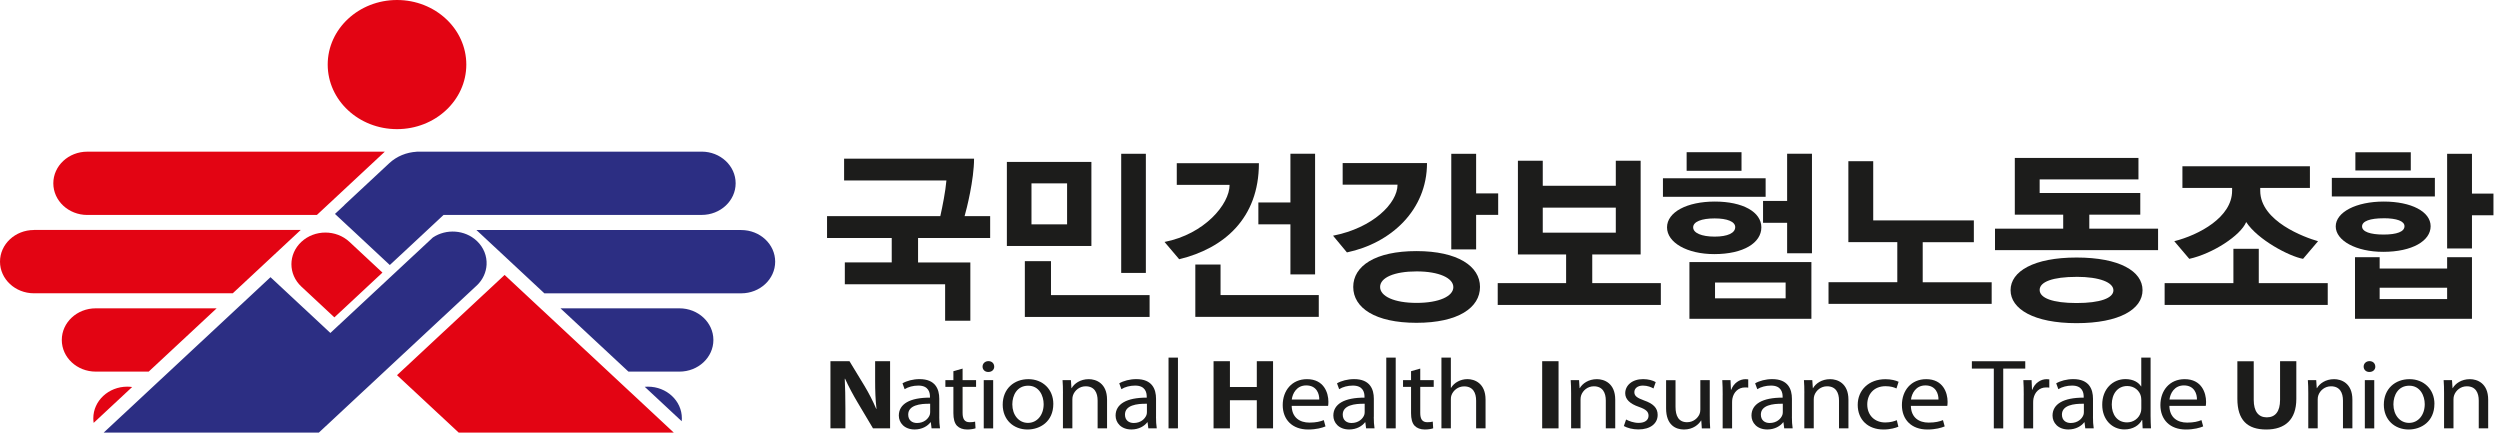
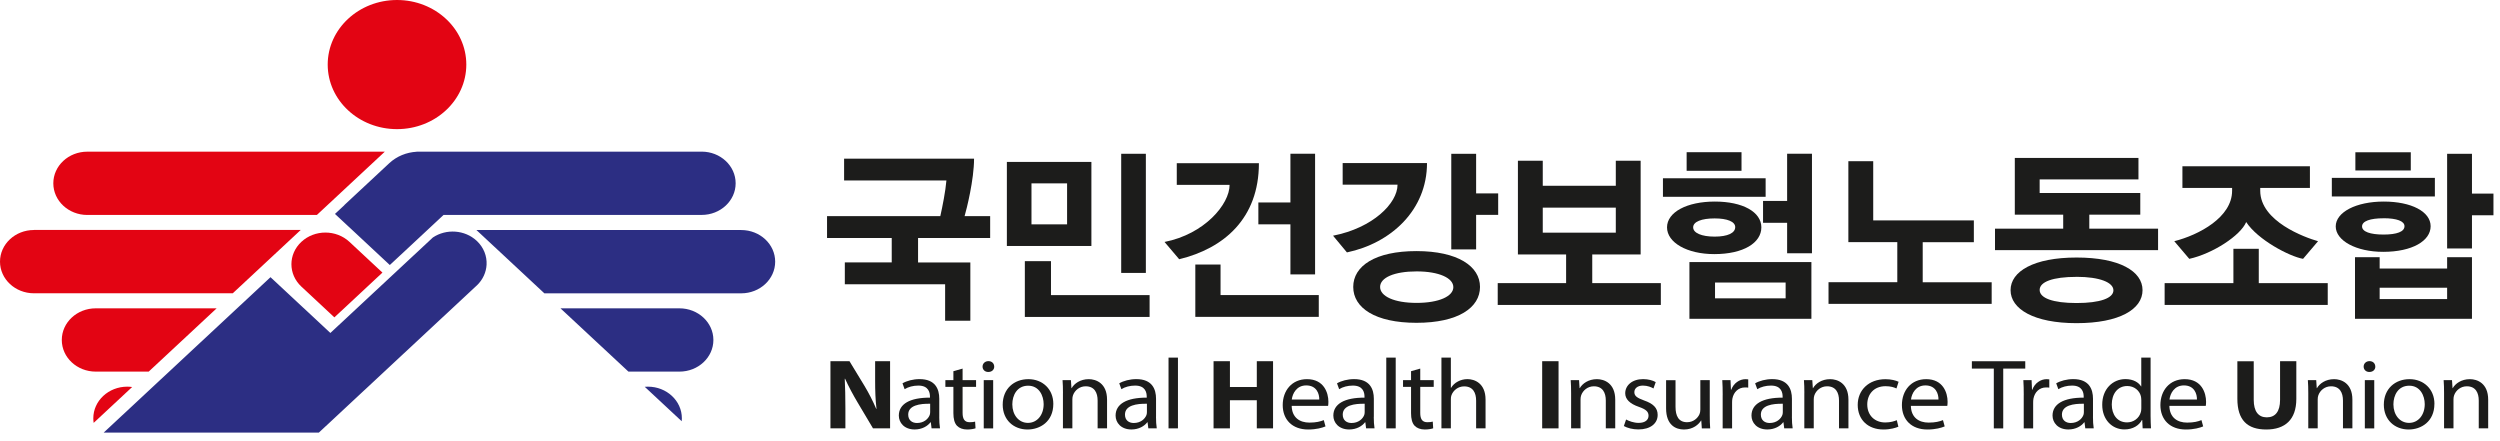
<svg xmlns="http://www.w3.org/2000/svg" width="272" height="48" viewBox="0 0 272 48" fill="none">
  <g clip-path="url(#clip0_225_5500)">
    <path d="M50.735 7.025C50.735 10.905 47.359 14.05 43.195 14.05C39.03 14.05 35.654 10.905 35.654 7.025C35.654 3.145 39.034 0 43.195 0C47.355 0 50.735 3.145 50.735 7.025Z" fill="#E30413" />
    <path d="M38.017 26.312C36.572 24.966 34.235 24.966 32.79 26.312C31.345 27.659 31.345 29.836 32.79 31.183L36.381 34.529L41.609 29.659L38.017 26.312Z" fill="#E30413" />
    <path d="M74.17 45.836C74.182 45.728 74.187 45.623 74.187 45.511C74.187 43.608 72.534 42.068 70.491 42.068C70.375 42.068 70.259 42.076 70.147 42.084L74.174 45.836H74.17Z" fill="#2C2E83" />
    <path d="M73.918 33.546H60.98L68.374 40.432H73.922C75.965 40.432 77.617 38.888 77.617 36.989C77.617 35.089 75.961 33.546 73.922 33.546H73.918Z" fill="#2C2E83" />
    <path d="M80.64 25.024H51.832L59.227 31.914H80.644C82.687 31.914 84.339 30.37 84.339 28.471C84.339 26.572 82.687 25.028 80.644 25.028L80.64 25.024Z" fill="#2C2E83" />
    <path d="M51.899 30.985L51.864 31.018C51.877 31.006 51.886 30.994 51.899 30.981V30.985Z" fill="#E30413" />
    <path d="M51.832 31.049C51.832 31.049 51.858 31.029 51.871 31.017L51.836 31.049H51.832Z" fill="#E30413" />
    <path d="M14.383 42.107C14.209 42.084 14.03 42.068 13.848 42.068C11.805 42.068 10.152 43.612 10.152 45.511C10.152 45.681 10.165 45.848 10.19 46.01L14.383 42.103V42.107Z" fill="#E30413" />
    <path d="M10.418 33.546C8.375 33.546 6.723 35.086 6.723 36.989C6.723 38.892 8.379 40.432 10.418 40.432H16.177L23.572 33.546H10.418Z" fill="#E30413" />
    <path d="M3.695 25.024C1.653 25.024 0 26.568 0 28.467C0 30.367 1.657 31.91 3.695 31.91H25.324L32.719 25.02H3.695V25.024Z" fill="#E30413" />
    <path d="M9.496 16.502C7.453 16.502 5.801 18.045 5.801 19.945C5.801 21.844 7.457 23.388 9.496 23.388H34.476L41.871 16.498H9.496V16.502Z" fill="#E30413" />
    <path d="M76.338 16.502H45.326V16.51C44.242 16.572 43.175 16.989 42.349 17.759L37.462 22.312L37.47 22.32L36.444 23.275L42.411 28.834L43.437 27.879L48.261 23.384H76.343C78.385 23.384 80.038 21.84 80.038 19.941C80.038 18.041 78.381 16.498 76.343 16.498L76.338 16.502Z" fill="#2C2E83" />
    <path d="M34.691 47.066L51.831 31.098L51.865 31.067L51.898 31.036C52.55 30.413 52.894 29.612 52.94 28.804C52.99 27.868 52.633 26.916 51.865 26.2C50.565 24.99 48.543 24.873 47.098 25.837L35.945 36.227L29.43 30.158L11.281 47.066H34.683H34.691Z" fill="#2C2E83" />
-     <path d="M73.307 47.066L54.9 29.914L43.195 40.819L49.905 47.066H73.307Z" fill="#E30413" />
    <path d="M99.885 25.895V28.556H105.574V34.893H102.829V30.928H91.917V28.552H97.02V25.891H89.982V23.516H102.306C102.547 22.444 102.871 20.812 102.97 19.636H91.838V17.261H105.977C105.977 19.551 105.171 22.75 104.947 23.516H107.729V25.891H99.885V25.895Z" fill="#1C1C1B" />
    <path d="M109.547 26.762V17.617H118.744V26.762H109.547ZM111.503 34.483V28.414H114.347V32.108H125.076V34.483H111.503ZM116.099 19.95H112.225V24.41H116.099V19.95ZM121.987 29.694V16.731H124.669V29.694H121.987Z" fill="#1C1C1B" />
    <path d="M128.295 28.204L126.7 26.324C131.035 25.477 133.78 22.235 133.78 20.111H128.033V17.759H136.969C136.969 23.767 133.157 27.028 128.295 28.204ZM130.051 34.478V28.78H132.796V32.103H143.483V34.478H130.051ZM140.398 29.856V24.405H136.91V22.03H140.398V16.727H143.081V29.856H140.398Z" fill="#1C1C1B" />
    <path d="M146.547 27.462L145.035 25.644C149.37 24.797 152.052 22.116 152.052 20.093H146.082V17.741H155.258C155.258 22.859 151.346 26.453 146.547 27.462ZM154.108 35.122C149.611 35.122 147.232 33.489 147.232 31.218C147.232 28.948 149.611 27.319 154.108 27.319C158.604 27.319 161.025 28.971 161.025 31.218C161.025 33.466 158.667 35.122 154.108 35.122ZM154.128 29.528C151.687 29.528 150.155 30.209 150.155 31.222C150.155 32.236 151.687 32.955 154.128 32.955C156.57 32.955 158.123 32.232 158.123 31.242C158.123 30.251 156.57 29.528 154.128 29.528ZM160.602 23.377V27.133H157.899V16.731H160.602V21.045H163.002V23.377H160.602Z" fill="#1C1C1B" />
    <path d="M162.952 33.178V30.803H170.393V27.685H165.149V17.488H167.852V20.212H175.799V17.488H178.502V27.685H173.237V30.803H180.699V33.178H162.952ZM175.799 22.591H167.852V25.314H175.799V22.591Z" fill="#1C1C1B" />
    <path d="M180.928 21.415V19.392H192.101V21.415H180.928ZM186.512 27.647C183.548 27.647 181.372 26.39 181.372 24.738C181.372 23.086 183.531 21.93 186.575 21.93C189.618 21.93 191.636 23.063 191.636 24.738C191.636 26.413 189.701 27.647 186.512 27.647ZM183.506 18.584V16.561H189.477V18.584H183.506ZM183.809 34.684V28.51H197.08V34.684H183.809ZM186.554 23.763C185.142 23.763 184.216 24.115 184.216 24.734C184.216 25.353 185.142 25.744 186.554 25.744C187.966 25.744 188.792 25.353 188.792 24.711C188.792 24.112 187.924 23.763 186.554 23.763ZM194.277 30.742H186.595V32.456H194.277V30.742ZM194.439 27.562V24.239H191.819V21.864H194.439V16.723H197.142V27.558H194.439V27.562Z" fill="#1C1C1B" />
    <path d="M198.943 33.055V30.703H206.426V26.347H201.102V17.535H203.806V23.976H214.755V26.351H209.191V30.707H216.694V33.059H198.948L198.943 33.055Z" fill="#1C1C1B" />
    <path d="M217.056 27.214V24.882H224.476V23.354H219.211V17.184H232.664V19.516H221.914V21.002H232.863V23.354H227.316V24.882H234.798V27.214H217.052H217.056ZM225.929 35.16C221.27 35.16 218.75 33.612 218.75 31.57C218.75 29.527 221.27 28.019 225.929 28.019C230.588 28.019 233.108 29.504 233.108 31.57C233.108 33.636 230.609 35.16 225.929 35.16ZM225.929 30.123C223.346 30.123 221.914 30.661 221.914 31.547C221.914 32.433 223.346 32.97 225.929 32.97C228.512 32.97 229.94 32.433 229.94 31.585C229.94 30.738 228.466 30.119 225.929 30.119V30.123Z" fill="#1C1C1B" />
    <path d="M235.512 33.179V30.804H242.994V27.067H245.755V30.804H253.258V33.179H235.512ZM250.576 28.162C249.064 27.895 245.635 26.077 244.385 24.158C243.779 25.624 240.735 27.605 238.194 28.162L236.562 26.243C239.245 25.562 242.853 23.644 242.853 20.754V20.445H237.447V18.093H251.319V20.445H245.913V20.754C245.913 24.077 250.754 25.833 252.203 26.243L250.572 28.162H250.576Z" fill="#1C1C1B" />
    <path d="M253.703 21.373V19.35H264.914V21.373H253.703ZM259.288 27.4C256.344 27.4 254.127 26.181 254.127 24.634C254.127 23.087 256.344 21.93 259.35 21.93C262.356 21.93 264.453 23.025 264.453 24.614C264.453 26.204 262.456 27.4 259.292 27.4H259.288ZM256.224 34.688V27.98H258.906V29.218H266.247V27.98H268.95V34.688H256.224ZM256.265 18.545V16.564H262.294V18.545H256.265ZM259.329 23.748C257.876 23.748 256.992 24.057 256.992 24.634C256.992 25.21 257.88 25.52 259.329 25.52C260.778 25.52 261.609 25.21 261.609 24.611C261.609 24.054 260.762 23.744 259.329 23.744V23.748ZM266.247 31.303H258.906V32.541H266.247V31.303ZM268.95 23.419V27.032H266.247V16.731H268.95V21.067H271.288V23.419H268.95Z" fill="#1C1C1B" />
    <path d="M90.352 46.606V39.299H92.424L94.051 41.976C94.516 42.745 94.981 43.654 95.33 44.478H95.363C95.247 43.511 95.214 42.525 95.214 41.43V39.295H96.841V46.602H94.981L93.304 43.782C92.839 43.001 92.328 42.057 91.942 41.202L91.909 41.214C91.954 42.177 91.979 43.21 91.979 44.401V46.602H90.352V46.606Z" fill="#1C1C1B" />
    <path d="M102.189 45.349C102.189 45.805 102.214 46.25 102.272 46.606H101.355L101.272 45.944H101.238C100.923 46.358 100.321 46.726 99.515 46.726C98.373 46.726 97.792 45.975 97.792 45.217C97.792 43.948 99 43.256 101.18 43.264V43.155C101.18 42.733 101.051 41.941 99.901 41.952C99.366 41.952 98.818 42.091 98.423 42.343L98.191 41.705C98.656 41.434 99.341 41.248 100.051 41.248C101.774 41.248 102.193 42.343 102.193 43.383V45.345L102.189 45.349ZM101.201 43.929C100.084 43.906 98.813 44.091 98.813 45.109C98.813 45.739 99.254 46.022 99.768 46.022C100.512 46.022 100.989 45.588 101.155 45.144C101.188 45.035 101.201 44.927 101.201 44.838V43.929Z" fill="#1C1C1B" />
    <path d="M104.73 40.103V41.361H106.196V42.088H104.73V44.92C104.73 45.569 104.929 45.937 105.498 45.937C105.776 45.937 105.938 45.914 106.092 45.871L106.138 46.599C105.938 46.664 105.627 46.73 105.228 46.73C104.751 46.73 104.369 46.579 104.124 46.328C103.846 46.034 103.729 45.569 103.729 44.951V42.088H102.857V41.361H103.729V40.386L104.73 40.103Z" fill="#1C1C1B" />
    <path d="M108.173 39.887C108.173 40.212 107.928 40.471 107.521 40.471C107.147 40.471 106.902 40.212 106.902 39.887C106.902 39.562 107.16 39.291 107.542 39.291C107.924 39.291 108.169 39.55 108.169 39.887H108.173ZM107.031 46.61V41.361H108.057V46.61H107.031Z" fill="#1C1C1B" />
    <path d="M114.601 43.941C114.601 45.882 113.147 46.73 111.794 46.73C110.282 46.73 109.095 45.689 109.095 44.029C109.095 42.285 110.34 41.252 111.889 41.252C113.438 41.252 114.601 42.347 114.601 43.941ZM110.141 43.995C110.141 45.144 110.839 46.01 111.839 46.01C112.84 46.01 113.55 45.155 113.55 43.971C113.55 43.082 113.073 41.964 111.864 41.964C110.656 41.964 110.141 43.004 110.141 43.991V43.995Z" fill="#1C1C1B" />
    <path d="M115.651 42.78C115.651 42.227 115.639 41.794 115.605 41.36H116.515L116.573 42.227H116.598C116.876 41.739 117.528 41.252 118.458 41.252C119.239 41.252 120.447 41.685 120.447 43.484V46.606H119.421V43.581C119.421 42.733 119.085 42.029 118.118 42.029C117.453 42.029 116.93 42.474 116.743 43.004C116.697 43.124 116.673 43.287 116.673 43.449V46.606H115.647V42.78H115.651Z" fill="#1C1C1B" />
    <path d="M125.773 45.349C125.773 45.805 125.798 46.25 125.856 46.606H124.939L124.856 45.944H124.822C124.507 46.358 123.905 46.726 123.099 46.726C121.957 46.726 121.376 45.975 121.376 45.217C121.376 43.948 122.588 43.256 124.764 43.264V43.155C124.764 42.733 124.635 41.941 123.485 41.952C122.95 41.952 122.402 42.091 122.007 42.343L121.775 41.705C122.24 41.434 122.925 41.248 123.635 41.248C125.358 41.248 125.777 42.343 125.777 43.383V45.345L125.773 45.349ZM124.785 43.929C123.668 43.906 122.397 44.091 122.397 45.109C122.397 45.739 122.838 46.022 123.352 46.022C124.096 46.022 124.573 45.588 124.739 45.144C124.772 45.035 124.785 44.927 124.785 44.838V43.929Z" fill="#1C1C1B" />
    <path d="M127.136 38.908H128.161V46.606H127.136V38.908Z" fill="#1C1C1B" />
    <path d="M133.816 39.299V42.107H136.74V39.299H138.508V46.606H136.74V43.546H133.816V46.606H132.035V39.299H133.816Z" fill="#1C1C1B" />
    <path d="M140.535 44.157C140.56 45.449 141.432 45.979 142.466 45.979C143.201 45.979 143.654 45.859 144.027 45.708L144.214 46.393C143.853 46.544 143.226 46.73 142.329 46.73C140.593 46.73 139.56 45.654 139.56 44.072C139.56 42.49 140.56 41.252 142.2 41.252C144.052 41.252 144.53 42.749 144.53 43.712C144.53 43.906 144.517 44.049 144.497 44.157H140.539H140.535ZM143.537 43.472C143.55 42.877 143.272 41.933 142.117 41.933C141.071 41.933 140.627 42.811 140.544 43.472H143.533H143.537Z" fill="#1C1C1B" />
    <path d="M149.466 45.349C149.466 45.805 149.49 46.25 149.549 46.606H148.631L148.548 45.944H148.515C148.199 46.358 147.597 46.726 146.792 46.726C145.65 46.726 145.068 45.975 145.068 45.217C145.068 43.948 146.277 43.256 148.457 43.264V43.155C148.457 42.733 148.328 41.941 147.178 41.952C146.642 41.952 146.094 42.091 145.699 42.343L145.467 41.705C145.932 41.434 146.617 41.248 147.331 41.248C149.054 41.248 149.474 42.343 149.474 43.383V45.345L149.466 45.349ZM148.477 43.929C147.36 43.906 146.09 44.091 146.09 45.109C146.09 45.739 146.534 46.022 147.045 46.022C147.788 46.022 148.266 45.588 148.432 45.144C148.465 45.035 148.477 44.927 148.477 44.838V43.929Z" fill="#1C1C1B" />
    <path d="M150.827 38.908H151.853V46.606H150.827V38.908Z" fill="#1C1C1B" />
    <path d="M154.523 40.103V41.361H155.989V42.088H154.523V44.92C154.523 45.569 154.722 45.937 155.291 45.937C155.569 45.937 155.731 45.914 155.885 45.871L155.931 46.599C155.731 46.664 155.42 46.73 155.021 46.73C154.544 46.73 154.162 46.579 153.917 46.328C153.639 46.034 153.522 45.569 153.522 44.951V42.088H152.65V41.361H153.522V40.386L154.523 40.103Z" fill="#1C1C1B" />
    <path d="M156.828 38.908H157.854V42.192H157.879C158.041 41.922 158.298 41.67 158.614 41.508C158.917 41.345 159.278 41.248 159.66 41.248C160.416 41.248 161.628 41.682 161.628 43.481V46.602H160.602V43.589C160.602 42.742 160.266 42.038 159.299 42.038C158.634 42.038 158.124 42.471 157.924 42.982C157.866 43.125 157.854 43.264 157.854 43.438V46.606H156.828V38.908Z" fill="#1C1C1B" />
    <path d="M169.57 39.299V46.606H167.789V39.299H169.57Z" fill="#1C1C1B" />
    <path d="M170.937 42.78C170.937 42.227 170.925 41.794 170.892 41.36H171.801L171.859 42.227H171.884C172.162 41.739 172.814 41.252 173.748 41.252C174.529 41.252 175.737 41.685 175.737 43.484V46.606H174.712V43.581C174.712 42.733 174.375 42.029 173.408 42.029C172.743 42.029 172.22 42.474 172.033 43.004C171.988 43.124 171.963 43.287 171.963 43.449V46.606H170.937V42.78Z" fill="#1C1C1B" />
    <path d="M176.916 45.642C177.231 45.817 177.767 46.01 178.278 46.01C179.012 46.01 179.361 45.673 179.361 45.229C179.361 44.784 179.071 44.536 178.327 44.273C177.302 43.925 176.824 43.418 176.824 42.788C176.824 41.941 177.568 41.248 178.768 41.248C179.336 41.248 179.839 41.391 180.142 41.573L179.897 42.265C179.677 42.134 179.27 41.952 178.747 41.952C178.141 41.952 177.817 42.277 177.817 42.668C177.817 43.101 178.145 43.298 178.875 43.569C179.843 43.906 180.354 44.362 180.354 45.14C180.354 46.072 179.573 46.722 178.257 46.722C177.638 46.722 177.069 46.571 176.675 46.354L176.92 45.639L176.916 45.642Z" fill="#1C1C1B" />
    <path d="M186.022 45.167C186.022 45.72 186.034 46.196 186.067 46.61H185.158L185.1 45.755H185.075C184.817 46.176 184.215 46.73 183.215 46.73C182.33 46.73 181.271 46.261 181.271 44.432V41.364H182.297V44.258C182.297 45.256 182.633 45.937 183.555 45.937C184.24 45.937 184.718 45.492 184.905 45.059C184.963 44.927 184.996 44.757 184.996 44.571V41.36H186.022V45.167Z" fill="#1C1C1B" />
    <path d="M187.429 42.997C187.429 42.378 187.417 41.848 187.384 41.36H188.281L188.326 42.401H188.36C188.617 41.697 189.244 41.252 189.929 41.252C190.033 41.252 190.116 41.264 190.207 41.275V42.176C190.103 42.153 189.996 42.153 189.858 42.153C189.136 42.153 188.625 42.652 188.484 43.368C188.459 43.499 188.451 43.662 188.451 43.813V46.61H187.425V43L187.429 42.997Z" fill="#1C1C1B" />
    <path d="M194.958 45.349C194.958 45.805 194.983 46.25 195.041 46.606H194.123L194.04 45.944H194.007C193.691 46.358 193.089 46.726 192.284 46.726C191.142 46.726 190.561 45.975 190.561 45.217C190.561 43.948 191.769 43.256 193.949 43.264V43.155C193.949 42.733 193.82 41.941 192.67 41.952C192.134 41.952 191.586 42.091 191.192 42.343L190.959 41.705C191.424 41.434 192.113 41.248 192.819 41.248C194.542 41.248 194.962 42.343 194.962 43.383V45.345L194.958 45.349ZM193.969 43.929C192.853 43.906 191.582 44.091 191.582 45.109C191.582 45.739 192.022 46.022 192.537 46.022C193.28 46.022 193.758 45.588 193.924 45.144C193.957 45.035 193.969 44.927 193.969 44.838V43.929Z" fill="#1C1C1B" />
    <path d="M196.314 42.78C196.314 42.227 196.302 41.794 196.269 41.36H197.178L197.236 42.227H197.261C197.539 41.739 198.191 41.252 199.121 41.252C199.902 41.252 201.11 41.685 201.11 43.484V46.606H200.084V43.581C200.084 42.733 199.748 42.029 198.781 42.029C198.116 42.029 197.593 42.474 197.406 43.004C197.361 43.124 197.336 43.287 197.336 43.449V46.606H196.31V42.78H196.314Z" fill="#1C1C1B" />
    <path d="M206.542 46.424C206.276 46.544 205.683 46.73 204.923 46.73C203.225 46.73 202.12 45.654 202.12 44.053C202.12 42.451 203.308 41.256 205.147 41.256C205.753 41.256 206.289 41.399 206.567 41.538L206.335 42.266C206.09 42.146 205.708 42.018 205.147 42.018C203.856 42.018 203.158 42.919 203.158 44.002C203.158 45.217 203.997 45.964 205.114 45.964C205.695 45.964 206.081 45.832 206.372 45.716L206.546 46.432L206.542 46.424Z" fill="#1C1C1B" />
    <path d="M207.903 44.157C207.928 45.449 208.8 45.979 209.834 45.979C210.569 45.979 211.022 45.859 211.395 45.708L211.582 46.393C211.221 46.544 210.594 46.73 209.697 46.73C207.962 46.73 206.928 45.654 206.928 44.072C206.928 42.49 207.928 41.252 209.569 41.252C211.42 41.252 211.898 42.749 211.898 43.712C211.898 43.906 211.885 44.049 211.865 44.157H207.908H207.903ZM210.906 43.472C210.918 42.877 210.64 41.933 209.485 41.933C208.439 41.933 207.995 42.811 207.916 43.472H210.906Z" fill="#1C1C1B" />
    <path d="M216.927 40.103H214.539V39.303H220.348V40.103H217.952V46.61H216.927V40.103Z" fill="#1C1C1B" />
    <path d="M220.185 42.997C220.185 42.378 220.173 41.848 220.14 41.36H221.037L221.082 42.401H221.115C221.373 41.697 222 41.252 222.685 41.252C222.789 41.252 222.872 41.264 222.963 41.275V42.176C222.859 42.153 222.756 42.153 222.614 42.153C221.892 42.153 221.381 42.652 221.24 43.368C221.215 43.499 221.207 43.662 221.207 43.813V46.61H220.181V43L220.185 42.997Z" fill="#1C1C1B" />
    <path d="M227.714 45.349C227.714 45.805 227.738 46.25 227.797 46.606H226.879L226.796 45.944H226.763C226.447 46.358 225.845 46.726 225.04 46.726C223.898 46.726 223.316 45.975 223.316 45.217C223.316 43.948 224.525 43.256 226.705 43.264V43.155C226.705 42.733 226.576 41.941 225.426 41.952C224.89 41.952 224.342 42.091 223.948 42.343L223.715 41.705C224.18 41.434 224.865 41.248 225.575 41.248C227.298 41.248 227.718 42.343 227.718 43.383V45.345L227.714 45.349ZM226.725 43.929C225.608 43.906 224.338 44.091 224.338 45.109C224.338 45.739 224.782 46.022 225.293 46.022C226.036 46.022 226.514 45.588 226.68 45.144C226.713 45.035 226.725 44.927 226.725 44.838V43.929Z" fill="#1C1C1B" />
    <path d="M233.984 38.908V45.252C233.984 45.72 234.008 46.25 234.029 46.606H233.12L233.074 45.693H233.041C232.738 46.277 232.065 46.722 231.143 46.722C229.782 46.722 228.723 45.647 228.723 44.053C228.71 42.308 229.885 41.245 231.247 41.245C232.119 41.245 232.692 41.624 232.946 42.038H232.97V38.904H233.984V38.908ZM232.97 43.496C232.97 43.376 232.958 43.214 232.925 43.094C232.771 42.498 232.215 41.999 231.447 41.999C230.388 41.999 229.761 42.865 229.761 44.014C229.761 45.078 230.33 45.956 231.426 45.956C232.111 45.956 232.742 45.523 232.929 44.819C232.962 44.688 232.975 44.56 232.975 44.405V43.496H232.97Z" fill="#1C1C1B" />
    <path d="M236.027 44.157C236.051 45.449 236.923 45.979 237.957 45.979C238.692 45.979 239.145 45.859 239.519 45.708L239.705 46.393C239.344 46.544 238.717 46.73 237.82 46.73C236.085 46.73 235.051 45.654 235.051 44.072C235.051 42.49 236.051 41.252 237.692 41.252C239.543 41.252 240.021 42.749 240.021 43.712C240.021 43.906 240.008 44.049 239.988 44.157H236.031H236.027ZM239.029 43.472C239.041 42.877 238.763 41.933 237.609 41.933C236.562 41.933 236.118 42.811 236.039 43.472H239.029Z" fill="#1C1C1B" />
    <path d="M245.206 39.299V43.508C245.206 44.765 245.717 45.407 246.626 45.407C247.535 45.407 248.071 44.8 248.071 43.508V39.299H249.84V43.399C249.84 45.654 248.619 46.73 246.568 46.73C244.517 46.73 243.425 45.712 243.425 43.38V39.303H245.206V39.299Z" fill="#1C1C1B" />
    <path d="M251.14 42.78C251.14 42.227 251.128 41.794 251.095 41.36H252.004L252.062 42.227H252.087C252.365 41.739 253.017 41.252 253.951 41.252C254.732 41.252 255.94 41.685 255.94 43.484V46.606H254.915V43.581C254.915 42.733 254.578 42.029 253.611 42.029C252.947 42.029 252.423 42.474 252.237 43.004C252.191 43.124 252.166 43.287 252.166 43.449V46.606H251.14V42.78Z" fill="#1C1C1B" />
    <path d="M258.436 39.887C258.436 40.212 258.191 40.471 257.784 40.471C257.41 40.471 257.165 40.212 257.165 39.887C257.165 39.562 257.422 39.291 257.804 39.291C258.186 39.291 258.431 39.55 258.431 39.887H258.436ZM257.294 46.61V41.361H258.319V46.61H257.294Z" fill="#1C1C1B" />
    <path d="M264.863 43.941C264.863 45.882 263.41 46.73 262.06 46.73C260.549 46.73 259.361 45.689 259.361 44.029C259.361 42.285 260.607 41.252 262.156 41.252C263.704 41.252 264.867 42.347 264.867 43.941H264.863ZM260.404 43.995C260.404 45.144 261.101 46.01 262.102 46.01C263.102 46.01 263.812 45.155 263.812 43.971C263.812 43.082 263.335 41.964 262.127 41.964C260.918 41.964 260.404 43.004 260.404 43.991V43.995Z" fill="#1C1C1B" />
    <path d="M265.914 42.78C265.914 42.227 265.901 41.794 265.868 41.36H266.777L266.836 42.227H266.861C267.139 41.739 267.791 41.252 268.725 41.252C269.505 41.252 270.714 41.685 270.714 43.484V46.606H269.688V43.581C269.688 42.733 269.352 42.029 268.384 42.029C267.72 42.029 267.197 42.474 267.01 43.004C266.964 43.124 266.939 43.287 266.939 43.449V46.606H265.914V42.78Z" fill="#1C1C1B" />
  </g>
  <defs>
    <clipPath id="clip0_225_5500">
      <rect width="271.287" height="47.066" fill="white" />
    </clipPath>
  </defs>
</svg>